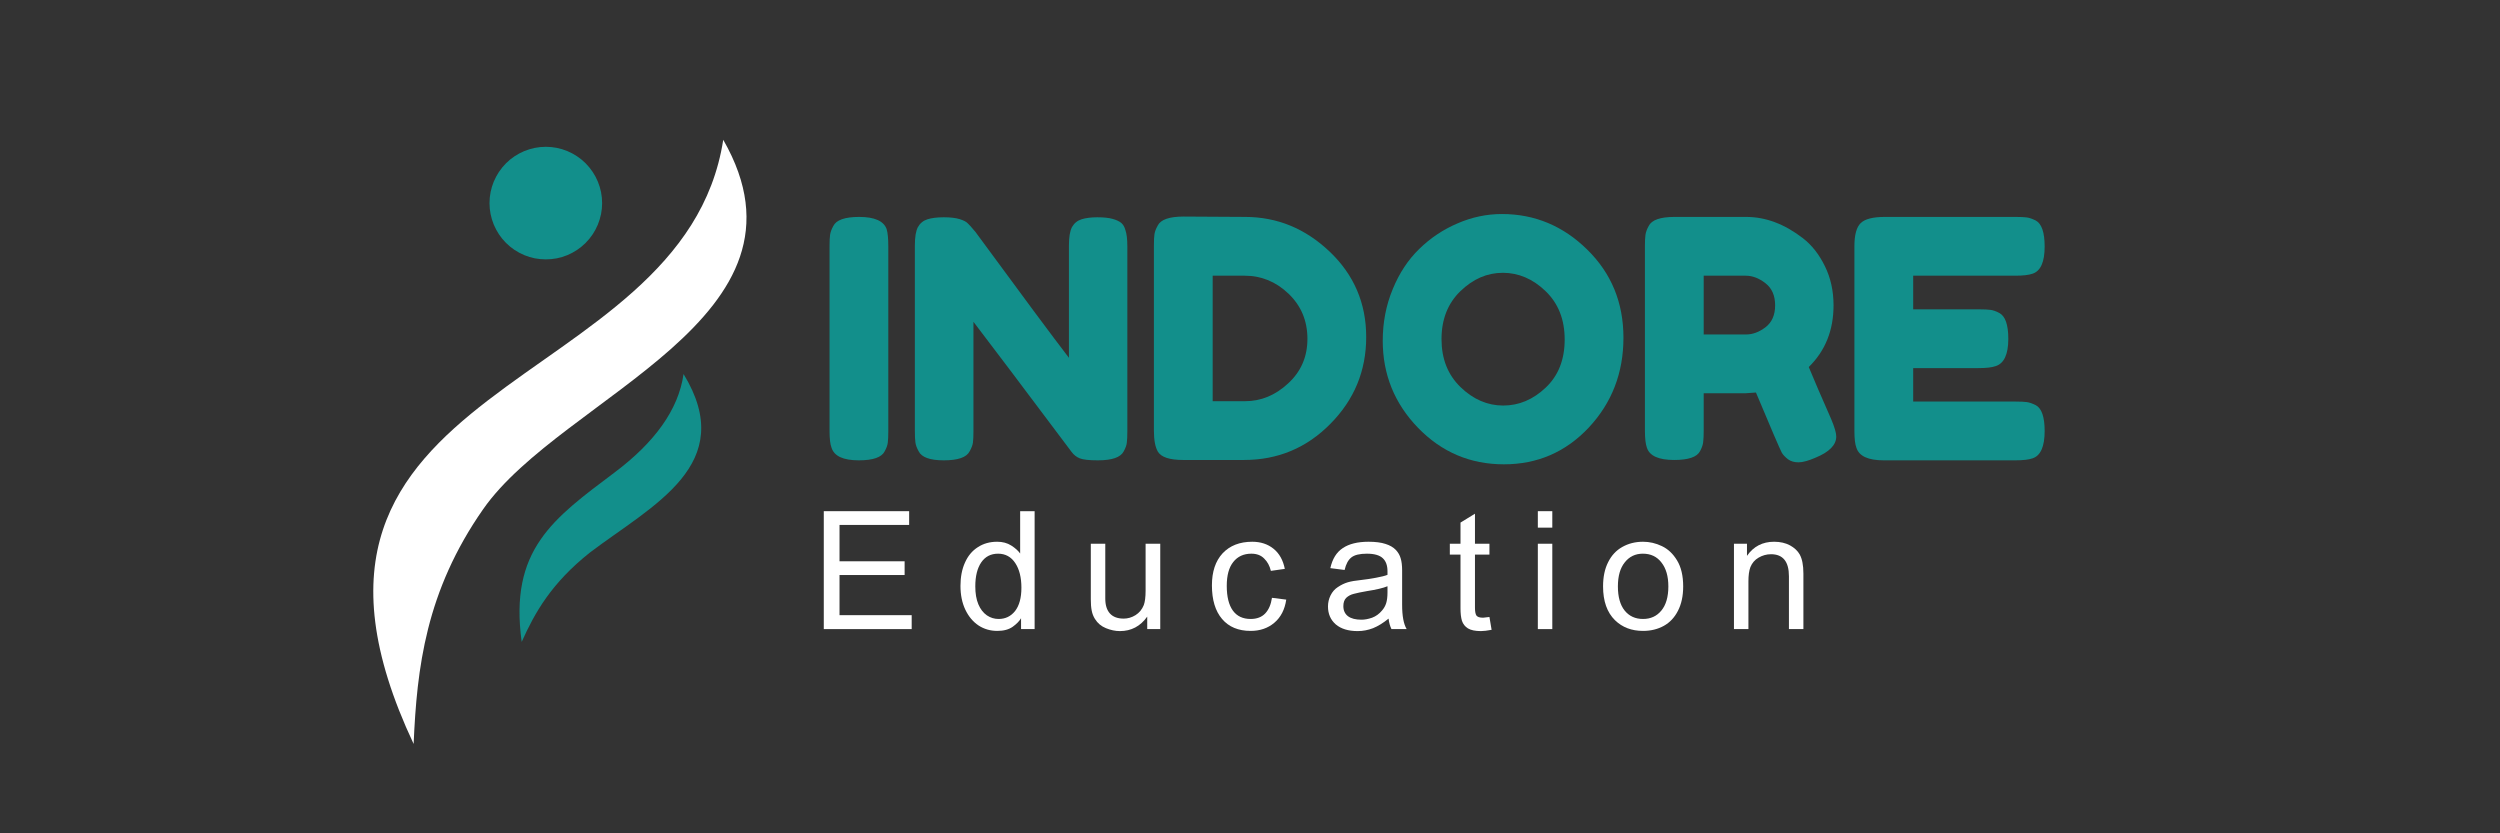
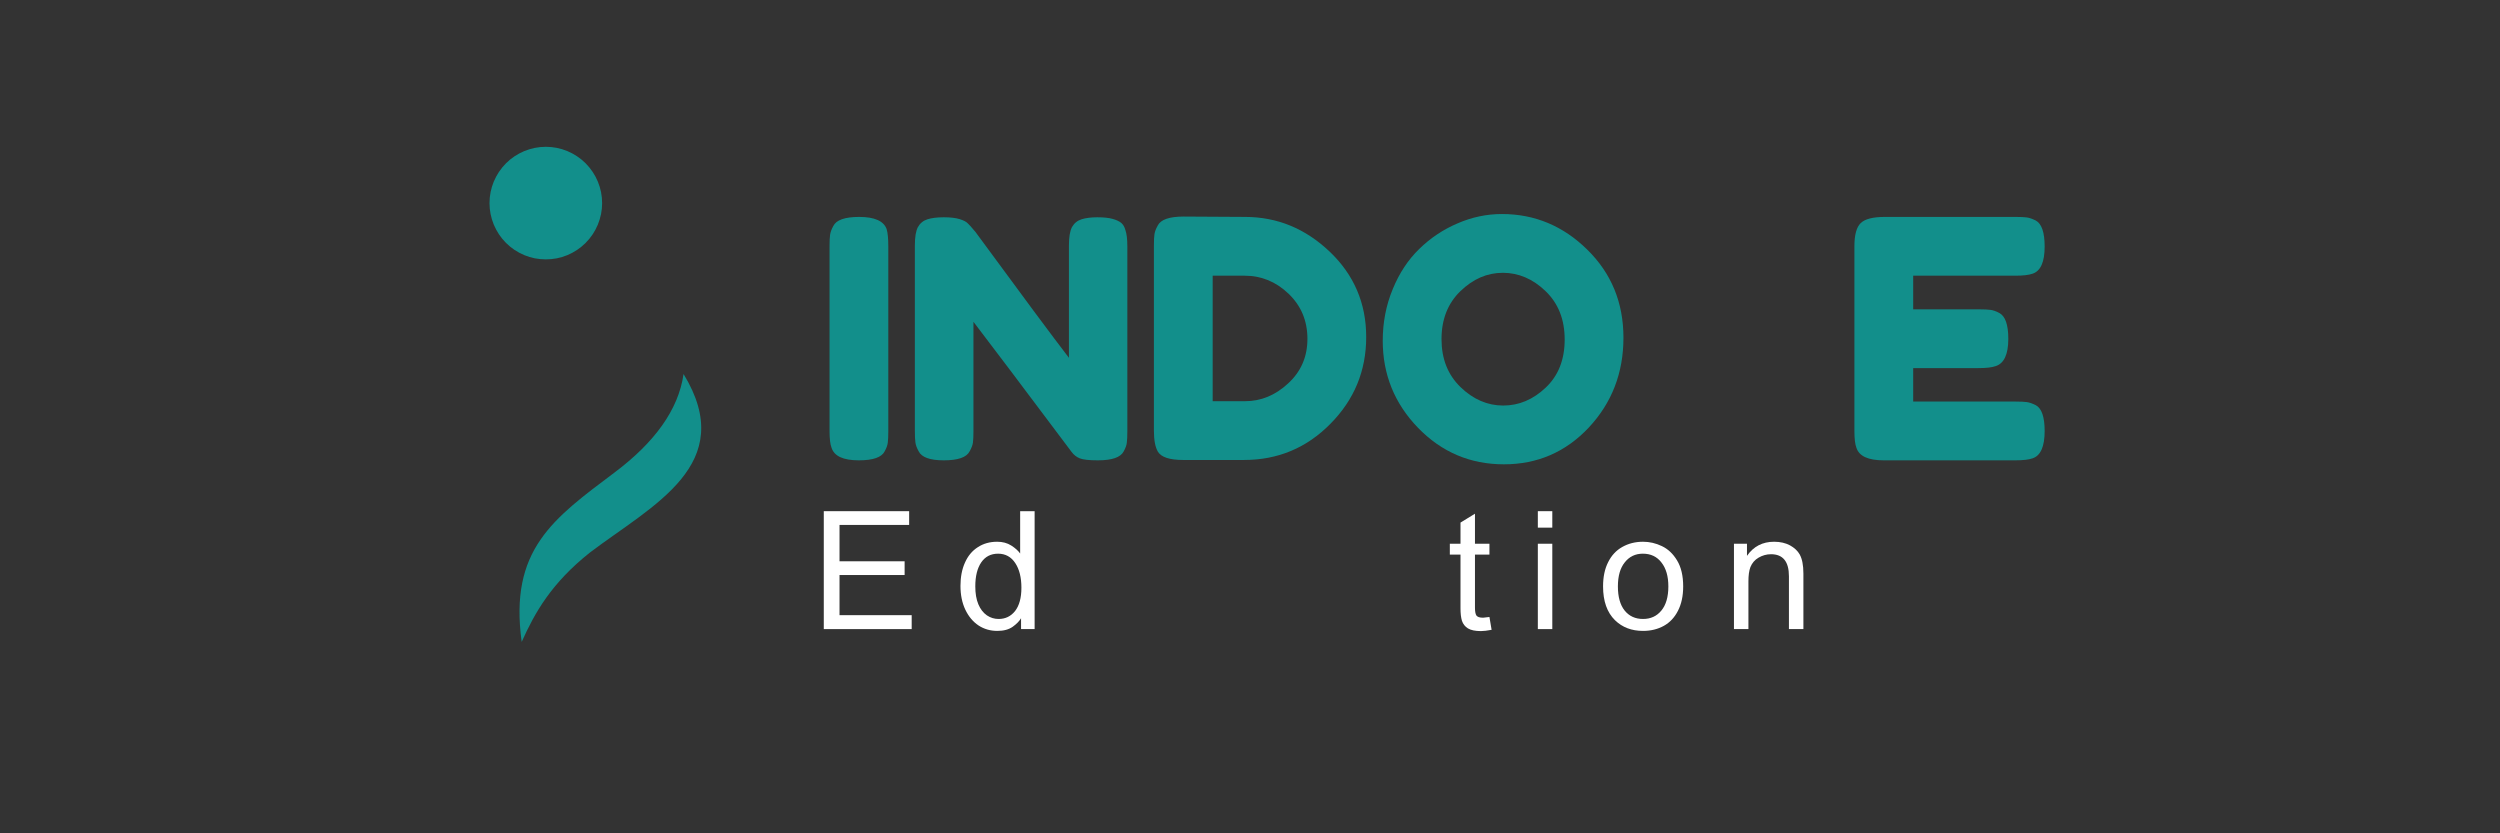
<svg xmlns="http://www.w3.org/2000/svg" width="288" zoomAndPan="magnify" viewBox="0 0 216 72" height="96" preserveAspectRatio="xMidYMid meet" version="1.2">
  <rect x="0" y="0" width="216" height="72" fill="#333333" stroke="none" />
  <defs>
    <clipPath id="1f8dcffeeb">
      <path d="M 32.25 12.078 L 64.5 12.078 L 64.5 64.578 L 32.25 64.578 Z M 32.25 12.078 " />
    </clipPath>
    <clipPath id="c72f4cc632">
      <path d="M 42 12.078 L 53 12.078 L 53 23 L 42 23 Z M 42 12.078 " />
    </clipPath>
  </defs>
  <g id="e088500e96">
    <g clip-rule="nonzero" clip-path="url(#1f8dcffeeb)">
-       <path style=" stroke:none;fill-rule:evenodd;fill:#ffffff;fill-opacity:1;" d="M 62.488 12.078 C 59.027 34.457 20.691 32.301 35.738 64.277 C 36.02 57.711 36.785 51.094 41.746 43.992 C 48.605 34.176 71.316 27.465 62.488 12.078 Z M 62.488 12.078 " />
-     </g>
+       </g>
    <path style=" stroke:none;fill-rule:evenodd;fill:#128f8b;fill-opacity:1;" d="M 59.059 32.316 C 63.832 40.129 56.375 43.648 50.98 47.73 C 47.641 50.379 46.207 52.93 45.074 55.461 C 43.98 47.5 47.781 44.82 53.102 40.82 C 56.535 38.242 58.617 35.422 59.059 32.316 Z M 59.059 32.316 " />
    <g clip-rule="nonzero" clip-path="url(#c72f4cc632)">
      <path style=" stroke:none;fill-rule:nonzero;fill:#128f8b;fill-opacity:1;" d="M 52.023 17.547 C 52.023 17.867 51.992 18.184 51.93 18.496 C 51.867 18.809 51.773 19.113 51.652 19.41 C 51.531 19.703 51.379 19.984 51.203 20.25 C 51.023 20.516 50.824 20.762 50.598 20.988 C 50.371 21.215 50.125 21.414 49.859 21.594 C 49.594 21.77 49.316 21.918 49.02 22.043 C 48.727 22.164 48.422 22.258 48.109 22.32 C 47.793 22.379 47.477 22.41 47.16 22.41 C 46.84 22.41 46.523 22.379 46.211 22.32 C 45.895 22.258 45.594 22.164 45.297 22.043 C 45.004 21.918 44.723 21.77 44.457 21.594 C 44.191 21.414 43.945 21.215 43.719 20.988 C 43.492 20.762 43.293 20.516 43.113 20.25 C 42.938 19.984 42.789 19.703 42.664 19.41 C 42.543 19.113 42.449 18.809 42.387 18.496 C 42.324 18.184 42.293 17.867 42.293 17.547 C 42.293 17.23 42.324 16.914 42.387 16.598 C 42.449 16.285 42.543 15.98 42.664 15.688 C 42.789 15.391 42.938 15.113 43.113 14.848 C 43.293 14.582 43.492 14.336 43.719 14.109 C 43.945 13.883 44.191 13.68 44.457 13.504 C 44.723 13.328 45.004 13.176 45.297 13.055 C 45.594 12.934 45.895 12.84 46.211 12.777 C 46.523 12.715 46.84 12.684 47.16 12.684 C 47.477 12.684 47.793 12.715 48.109 12.777 C 48.422 12.84 48.727 12.934 49.02 13.055 C 49.316 13.176 49.594 13.328 49.859 13.504 C 50.125 13.68 50.371 13.883 50.598 14.109 C 50.824 14.336 51.023 14.582 51.203 14.848 C 51.379 15.113 51.531 15.391 51.652 15.688 C 51.773 15.98 51.867 16.285 51.93 16.598 C 51.992 16.914 52.023 17.23 52.023 17.547 Z M 52.023 17.547 " />
    </g>
    <g style="fill:#128f8b;fill-opacity:1;">
      <g transform="translate(70.531, 39.773)">
        <path style="stroke:none" d="M 1.141 -18.5 C 1.141 -18.938 1.156 -19.266 1.188 -19.484 C 1.219 -19.711 1.312 -19.969 1.469 -20.25 C 1.727 -20.77 2.473 -21.031 3.703 -21.031 C 5.035 -21.031 5.828 -20.676 6.078 -19.969 C 6.172 -19.645 6.219 -19.145 6.219 -18.469 L 6.219 -2.531 C 6.219 -2.07 6.203 -1.734 6.172 -1.516 C 6.148 -1.305 6.062 -1.062 5.906 -0.781 C 5.645 -0.258 4.898 0 3.672 0 C 2.328 0 1.539 -0.363 1.312 -1.094 C 1.195 -1.395 1.141 -1.879 1.141 -2.547 Z M 1.141 -18.5 " />
      </g>
    </g>
    <g style="fill:#128f8b;fill-opacity:1;">
      <g transform="translate(77.903, 39.773)">
        <path style="stroke:none" d="M 14.719 -20.156 C 14.906 -20.488 15.18 -20.711 15.547 -20.828 C 15.91 -20.941 16.363 -21 16.906 -21 C 17.457 -21 17.898 -20.953 18.234 -20.859 C 18.566 -20.766 18.812 -20.648 18.969 -20.516 C 19.133 -20.379 19.254 -20.176 19.328 -19.906 C 19.441 -19.602 19.5 -19.117 19.5 -18.453 L 19.5 -2.531 C 19.5 -2.07 19.484 -1.734 19.453 -1.516 C 19.43 -1.305 19.344 -1.062 19.188 -0.781 C 18.926 -0.258 18.18 0 16.953 0 C 16.203 0 15.68 -0.055 15.391 -0.172 C 15.109 -0.285 14.875 -0.469 14.688 -0.719 C 10.383 -6.457 7.555 -10.207 6.203 -11.969 L 6.203 -2.531 C 6.203 -2.07 6.188 -1.734 6.156 -1.516 C 6.125 -1.305 6.031 -1.062 5.875 -0.781 C 5.613 -0.258 4.867 0 3.641 0 C 2.453 0 1.727 -0.258 1.469 -0.781 C 1.312 -1.062 1.219 -1.316 1.188 -1.547 C 1.156 -1.773 1.141 -2.109 1.141 -2.547 L 1.141 -18.562 C 1.141 -19.289 1.227 -19.82 1.406 -20.156 C 1.594 -20.488 1.867 -20.711 2.234 -20.828 C 2.598 -20.941 3.066 -21 3.641 -21 C 4.211 -21 4.664 -20.945 5 -20.844 C 5.344 -20.738 5.578 -20.617 5.703 -20.484 C 5.785 -20.422 6.008 -20.172 6.375 -19.734 C 10.406 -14.242 13.098 -10.617 14.453 -8.859 L 14.453 -18.562 C 14.453 -19.289 14.539 -19.82 14.719 -20.156 Z M 14.719 -20.156 " />
      </g>
    </g>
    <g style="fill:#128f8b;fill-opacity:1;">
      <g transform="translate(98.556, 39.773)">
        <path style="stroke:none" d="M 3.703 -21.062 L 9.016 -21.031 C 11.785 -21.031 14.223 -20.031 16.328 -18.031 C 18.43 -16.031 19.484 -13.57 19.484 -10.656 C 19.484 -7.738 18.453 -5.238 16.391 -3.156 C 14.336 -1.07 11.848 -0.031 8.922 -0.031 L 3.672 -0.031 C 2.504 -0.031 1.773 -0.27 1.484 -0.75 C 1.254 -1.145 1.141 -1.754 1.141 -2.578 L 1.141 -18.531 C 1.141 -18.988 1.156 -19.32 1.188 -19.531 C 1.219 -19.75 1.312 -20 1.469 -20.281 C 1.727 -20.801 2.473 -21.062 3.703 -21.062 Z M 9.016 -5.109 C 10.391 -5.109 11.629 -5.617 12.734 -6.641 C 13.848 -7.66 14.406 -8.945 14.406 -10.5 C 14.406 -12.051 13.863 -13.348 12.781 -14.391 C 11.695 -15.43 10.43 -15.953 8.984 -15.953 L 6.219 -15.953 L 6.219 -5.109 Z M 9.016 -5.109 " />
      </g>
    </g>
    <g style="fill:#128f8b;fill-opacity:1;">
      <g transform="translate(118.75, 39.773)">
        <path style="stroke:none" d="M 11.016 -21.281 C 13.848 -21.281 16.305 -20.254 18.391 -18.203 C 20.473 -16.16 21.516 -13.625 21.516 -10.594 C 21.516 -7.562 20.52 -4.977 18.531 -2.844 C 16.539 -0.719 14.094 0.344 11.188 0.344 C 8.281 0.344 5.805 -0.707 3.766 -2.812 C 1.734 -4.914 0.719 -7.422 0.719 -10.328 C 0.719 -11.91 1.004 -13.395 1.578 -14.781 C 2.148 -16.176 2.914 -17.336 3.875 -18.266 C 4.832 -19.203 5.93 -19.938 7.172 -20.469 C 8.41 -21.008 9.691 -21.281 11.016 -21.281 Z M 5.797 -10.469 C 5.797 -8.77 6.344 -7.391 7.438 -6.328 C 8.539 -5.266 9.77 -4.734 11.125 -4.734 C 12.488 -4.734 13.711 -5.25 14.797 -6.281 C 15.891 -7.312 16.438 -8.695 16.438 -10.438 C 16.438 -12.176 15.883 -13.57 14.781 -14.625 C 13.688 -15.676 12.457 -16.203 11.094 -16.203 C 9.738 -16.203 8.516 -15.672 7.422 -14.609 C 6.336 -13.555 5.797 -12.176 5.797 -10.469 Z M 5.797 -10.469 " />
      </g>
    </g>
    <g style="fill:#128f8b;fill-opacity:1;">
      <g transform="translate(140.98, 39.773)">
-         <path style="stroke:none" d="M 17.234 -3.562 C 17.523 -2.875 17.672 -2.375 17.672 -2.062 C 17.672 -1.332 17.078 -0.723 15.891 -0.234 C 15.273 0.035 14.781 0.172 14.406 0.172 C 14.039 0.172 13.738 0.082 13.5 -0.094 C 13.258 -0.281 13.082 -0.469 12.969 -0.656 C 12.781 -1.02 12.035 -2.754 10.734 -5.859 L 9.844 -5.797 L 6.219 -5.797 L 6.219 -2.547 C 6.219 -2.109 6.203 -1.781 6.172 -1.562 C 6.148 -1.344 6.062 -1.086 5.906 -0.797 C 5.645 -0.285 4.898 -0.031 3.672 -0.031 C 2.328 -0.031 1.539 -0.383 1.312 -1.094 C 1.195 -1.414 1.141 -1.91 1.141 -2.578 L 1.141 -18.5 C 1.141 -18.938 1.156 -19.266 1.188 -19.484 C 1.219 -19.711 1.312 -19.969 1.469 -20.25 C 1.727 -20.77 2.473 -21.031 3.703 -21.031 L 9.891 -21.031 C 11.578 -21.031 13.211 -20.414 14.797 -19.188 C 15.566 -18.594 16.195 -17.789 16.688 -16.781 C 17.188 -15.77 17.438 -14.641 17.438 -13.391 C 17.438 -11.234 16.723 -9.457 15.297 -8.062 C 15.711 -7.051 16.359 -5.551 17.234 -3.562 Z M 6.219 -10.875 L 9.891 -10.875 C 10.453 -10.875 11.008 -11.082 11.562 -11.5 C 12.113 -11.926 12.391 -12.555 12.391 -13.391 C 12.391 -14.234 12.113 -14.867 11.562 -15.297 C 11.008 -15.734 10.438 -15.953 9.844 -15.953 L 6.219 -15.953 Z M 6.219 -10.875 " />
-       </g>
+         </g>
    </g>
    <g style="fill:#128f8b;fill-opacity:1;">
      <g transform="translate(159.08, 39.773)">
        <path style="stroke:none" d="M 6.219 -5.078 L 15.062 -5.078 C 15.5 -5.078 15.828 -5.062 16.047 -5.031 C 16.266 -5 16.52 -4.91 16.812 -4.766 C 17.32 -4.492 17.578 -3.75 17.578 -2.531 C 17.578 -1.188 17.227 -0.398 16.531 -0.172 C 16.195 -0.055 15.695 0 15.031 0 L 3.672 0 C 2.328 0 1.539 -0.363 1.312 -1.094 C 1.195 -1.395 1.141 -1.879 1.141 -2.547 L 1.141 -18.5 C 1.141 -19.477 1.32 -20.145 1.688 -20.5 C 2.051 -20.852 2.742 -21.031 3.766 -21.031 L 15.062 -21.031 C 15.5 -21.031 15.828 -21.016 16.047 -20.984 C 16.266 -20.953 16.52 -20.863 16.812 -20.719 C 17.32 -20.445 17.578 -19.695 17.578 -18.469 C 17.578 -17.133 17.227 -16.352 16.531 -16.125 C 16.195 -16.008 15.695 -15.953 15.031 -15.953 L 6.219 -15.953 L 6.219 -13.047 L 11.906 -13.047 C 12.344 -13.047 12.672 -13.031 12.891 -13 C 13.109 -12.977 13.363 -12.891 13.656 -12.734 C 14.176 -12.461 14.438 -11.719 14.438 -10.5 C 14.438 -9.156 14.07 -8.367 13.344 -8.141 C 13.02 -8.023 12.52 -7.969 11.844 -7.969 L 6.219 -7.969 Z M 6.219 -5.078 " />
      </g>
    </g>
    <g style="fill:#ffffff;fill-opacity:1;">
      <g transform="translate(70.05, 54.354)">
        <path style="stroke:none" d="M 8.5 -9 L 2.484 -9 L 2.484 -5.859 L 8.109 -5.859 L 8.109 -4.672 L 2.484 -4.672 L 2.484 -1.203 L 8.719 -1.203 L 8.719 0 L 1.125 0 L 1.125 -10.188 L 8.5 -10.188 Z M 8.5 -9 " />
      </g>
    </g>
    <g style="fill:#ffffff;fill-opacity:1;">
      <g transform="translate(82.469, 54.354)">
        <path style="stroke:none" d="M 6.922 -10.188 L 6.922 0 L 5.75 0 L 5.75 -0.938 C 5.602 -0.688 5.363 -0.441 5.031 -0.203 C 4.695 0.035 4.254 0.156 3.703 0.156 C 3.098 0.156 2.555 0 2.078 -0.312 C 1.598 -0.633 1.219 -1.086 0.938 -1.672 C 0.656 -2.266 0.516 -2.953 0.516 -3.734 C 0.516 -4.504 0.645 -5.176 0.906 -5.75 C 1.164 -6.332 1.535 -6.773 2.016 -7.078 C 2.492 -7.391 3.051 -7.547 3.688 -7.547 C 4.156 -7.547 4.562 -7.438 4.906 -7.219 C 5.25 -7 5.504 -6.77 5.672 -6.531 L 5.672 -10.188 Z M 1.797 -3.688 C 1.797 -3.082 1.883 -2.566 2.062 -2.141 C 2.238 -1.723 2.484 -1.406 2.797 -1.188 C 3.109 -0.977 3.445 -0.875 3.812 -0.875 C 4.395 -0.875 4.867 -1.102 5.234 -1.562 C 5.598 -2.031 5.781 -2.703 5.781 -3.578 C 5.781 -4.461 5.602 -5.172 5.25 -5.703 C 4.895 -6.242 4.398 -6.516 3.766 -6.516 C 3.141 -6.516 2.656 -6.266 2.312 -5.766 C 1.969 -5.266 1.797 -4.57 1.797 -3.688 Z M 1.797 -3.688 " />
      </g>
    </g>
    <g style="fill:#ffffff;fill-opacity:1;">
      <g transform="translate(93.308, 54.354)">
-         <path style="stroke:none" d="M 2.188 -2.641 C 2.188 -2.078 2.32 -1.645 2.594 -1.344 C 2.863 -1.051 3.258 -0.906 3.781 -0.906 C 4.133 -0.906 4.473 -1.004 4.797 -1.203 C 5.129 -1.41 5.367 -1.703 5.516 -2.078 C 5.617 -2.348 5.672 -2.766 5.672 -3.328 L 5.672 -7.375 L 6.938 -7.375 L 6.938 0 L 5.812 0 L 5.812 -1.078 C 5.219 -0.242 4.43 0.172 3.453 0.172 C 3.055 0.172 2.656 0.086 2.25 -0.078 C 1.844 -0.242 1.523 -0.508 1.297 -0.875 C 1.16 -1.094 1.066 -1.332 1.016 -1.594 C 0.961 -1.863 0.938 -2.191 0.938 -2.578 L 0.938 -7.375 L 2.188 -7.375 Z M 2.188 -2.641 " />
-       </g>
+         </g>
    </g>
    <g style="fill:#ffffff;fill-opacity:1;">
      <g transform="translate(104.148, 54.354)">
-         <path style="stroke:none" d="M 4.047 -7.547 C 4.773 -7.547 5.391 -7.344 5.891 -6.938 C 6.391 -6.531 6.711 -5.953 6.859 -5.203 L 5.656 -5.031 C 5.551 -5.469 5.359 -5.82 5.078 -6.094 C 4.805 -6.375 4.438 -6.516 3.969 -6.516 C 3.301 -6.516 2.781 -6.273 2.406 -5.797 C 2.031 -5.328 1.844 -4.641 1.844 -3.734 C 1.844 -2.797 2.02 -2.082 2.375 -1.594 C 2.727 -1.113 3.238 -0.875 3.906 -0.875 C 4.445 -0.875 4.867 -1.035 5.172 -1.359 C 5.473 -1.68 5.664 -2.129 5.75 -2.703 L 6.984 -2.547 C 6.859 -1.691 6.516 -1.023 5.953 -0.547 C 5.398 -0.078 4.719 0.156 3.906 0.156 C 2.844 0.156 2.02 -0.188 1.438 -0.875 C 0.852 -1.562 0.562 -2.531 0.562 -3.781 C 0.562 -4.957 0.867 -5.879 1.484 -6.547 C 2.109 -7.211 2.961 -7.547 4.047 -7.547 Z M 4.047 -7.547 " />
-       </g>
+         </g>
    </g>
    <g style="fill:#ffffff;fill-opacity:1;">
      <g transform="translate(114.191, 54.354)">
-         <path style="stroke:none" d="M 4.047 -7.547 C 4.648 -7.547 5.141 -7.484 5.516 -7.359 C 5.891 -7.242 6.188 -7.07 6.406 -6.844 C 6.613 -6.625 6.754 -6.379 6.828 -6.109 C 6.91 -5.848 6.953 -5.5 6.953 -5.062 L 6.953 -2.094 C 6.953 -1.133 7.082 -0.438 7.344 0 L 6.031 0 C 5.906 -0.258 5.82 -0.562 5.781 -0.906 C 5.32 -0.531 4.875 -0.254 4.438 -0.078 C 4.008 0.086 3.566 0.172 3.109 0.172 C 2.305 0.172 1.676 -0.02 1.219 -0.406 C 0.77 -0.801 0.547 -1.316 0.547 -1.953 C 0.547 -2.285 0.617 -2.602 0.766 -2.906 C 0.922 -3.219 1.129 -3.457 1.391 -3.625 C 1.68 -3.82 1.973 -3.961 2.266 -4.047 C 2.555 -4.129 2.914 -4.191 3.344 -4.234 C 3.801 -4.285 4.254 -4.352 4.703 -4.438 C 5.148 -4.52 5.477 -4.602 5.688 -4.688 L 5.688 -5 C 5.688 -5.5 5.551 -5.875 5.281 -6.125 C 5.008 -6.383 4.551 -6.516 3.906 -6.516 C 3.281 -6.516 2.832 -6.406 2.562 -6.188 C 2.289 -5.969 2.098 -5.609 1.984 -5.109 L 0.75 -5.266 C 0.926 -6.066 1.285 -6.645 1.828 -7 C 2.367 -7.363 3.109 -7.547 4.047 -7.547 Z M 3.906 -3.281 C 3.414 -3.195 3.039 -3.117 2.781 -3.047 C 2.52 -2.984 2.301 -2.867 2.125 -2.703 C 1.957 -2.535 1.875 -2.297 1.875 -1.984 C 1.875 -1.609 2.008 -1.316 2.281 -1.109 C 2.551 -0.91 2.938 -0.812 3.438 -0.812 C 3.719 -0.812 4.023 -0.867 4.359 -0.984 C 4.691 -1.109 4.977 -1.316 5.219 -1.609 C 5.383 -1.797 5.504 -2.008 5.578 -2.25 C 5.648 -2.488 5.688 -2.789 5.688 -3.156 L 5.688 -3.703 C 5.312 -3.547 4.719 -3.406 3.906 -3.281 Z M 3.906 -3.281 " />
-       </g>
+         </g>
    </g>
    <g style="fill:#ffffff;fill-opacity:1;">
      <g transform="translate(125.031, 54.354)">
        <path style="stroke:none" d="M 2.406 -7.375 L 3.656 -7.375 L 3.656 -6.438 L 2.406 -6.438 L 2.406 -1.859 C 2.406 -1.535 2.445 -1.305 2.531 -1.172 C 2.625 -1.047 2.816 -0.984 3.109 -0.984 C 3.172 -0.984 3.352 -1.004 3.656 -1.047 L 3.844 0.062 C 3.469 0.133 3.16 0.172 2.922 0.172 C 2.43 0.172 2.055 0.094 1.797 -0.062 C 1.547 -0.219 1.375 -0.438 1.281 -0.719 C 1.195 -1 1.156 -1.363 1.156 -1.812 L 1.156 -6.438 L 0.234 -6.438 L 0.234 -7.375 L 1.156 -7.375 L 1.156 -9.203 L 2.406 -9.969 Z M 2.406 -7.375 " />
      </g>
    </g>
    <g style="fill:#ffffff;fill-opacity:1;">
      <g transform="translate(131.916, 54.354)">
-         <path style="stroke:none" d="M 2.203 -8.766 L 0.953 -8.766 L 0.953 -10.188 L 2.203 -10.188 Z M 2.203 0 L 0.953 0 L 0.953 -7.375 L 2.203 -7.375 Z M 2.203 0 " />
+         <path style="stroke:none" d="M 2.203 -8.766 L 0.953 -8.766 L 0.953 -10.188 L 2.203 -10.188 Z M 2.203 0 L 0.953 0 L 0.953 -7.375 L 2.203 -7.375 Z " />
      </g>
    </g>
    <g style="fill:#ffffff;fill-opacity:1;">
      <g transform="translate(138.005, 54.354)">
        <path style="stroke:none" d="M 3.953 -7.547 C 4.516 -7.547 5.055 -7.422 5.578 -7.172 C 6.109 -6.922 6.547 -6.508 6.891 -5.938 C 7.242 -5.363 7.422 -4.613 7.422 -3.688 C 7.422 -2.863 7.27 -2.16 6.969 -1.578 C 6.676 -1.004 6.27 -0.57 5.75 -0.281 C 5.227 0.008 4.629 0.156 3.953 0.156 C 2.973 0.156 2.164 -0.148 1.531 -0.766 C 0.844 -1.441 0.5 -2.414 0.5 -3.688 C 0.5 -4.508 0.645 -5.207 0.938 -5.781 C 1.227 -6.363 1.633 -6.801 2.156 -7.094 C 2.688 -7.395 3.285 -7.547 3.953 -7.547 Z M 1.781 -3.688 C 1.781 -2.789 1.973 -2.098 2.359 -1.609 C 2.754 -1.117 3.285 -0.875 3.953 -0.875 C 4.609 -0.875 5.133 -1.113 5.531 -1.594 C 5.938 -2.082 6.141 -2.781 6.141 -3.688 C 6.141 -4.562 5.941 -5.25 5.547 -5.75 C 5.16 -6.258 4.625 -6.516 3.938 -6.516 C 3.289 -6.516 2.77 -6.266 2.375 -5.766 C 1.977 -5.273 1.781 -4.582 1.781 -3.688 Z M 1.781 -3.688 " />
      </g>
    </g>
    <g style="fill:#ffffff;fill-opacity:1;">
      <g transform="translate(148.845, 54.354)">
        <path style="stroke:none" d="M 4.438 -7.547 C 4.969 -7.547 5.426 -7.441 5.812 -7.234 C 6.195 -7.023 6.477 -6.758 6.656 -6.438 C 6.77 -6.219 6.848 -5.984 6.891 -5.734 C 6.941 -5.484 6.969 -5.164 6.969 -4.781 L 6.969 0 L 5.719 0 L 5.719 -4.562 C 5.719 -5.832 5.203 -6.469 4.172 -6.469 C 3.785 -6.469 3.426 -6.367 3.094 -6.172 C 2.77 -5.984 2.535 -5.711 2.391 -5.359 C 2.273 -5.047 2.219 -4.633 2.219 -4.125 L 2.219 0 L 0.969 0 L 0.969 -7.375 L 2.094 -7.375 L 2.094 -6.328 C 2.656 -7.141 3.438 -7.547 4.438 -7.547 Z M 4.438 -7.547 " />
      </g>
    </g>
  </g>
</svg>